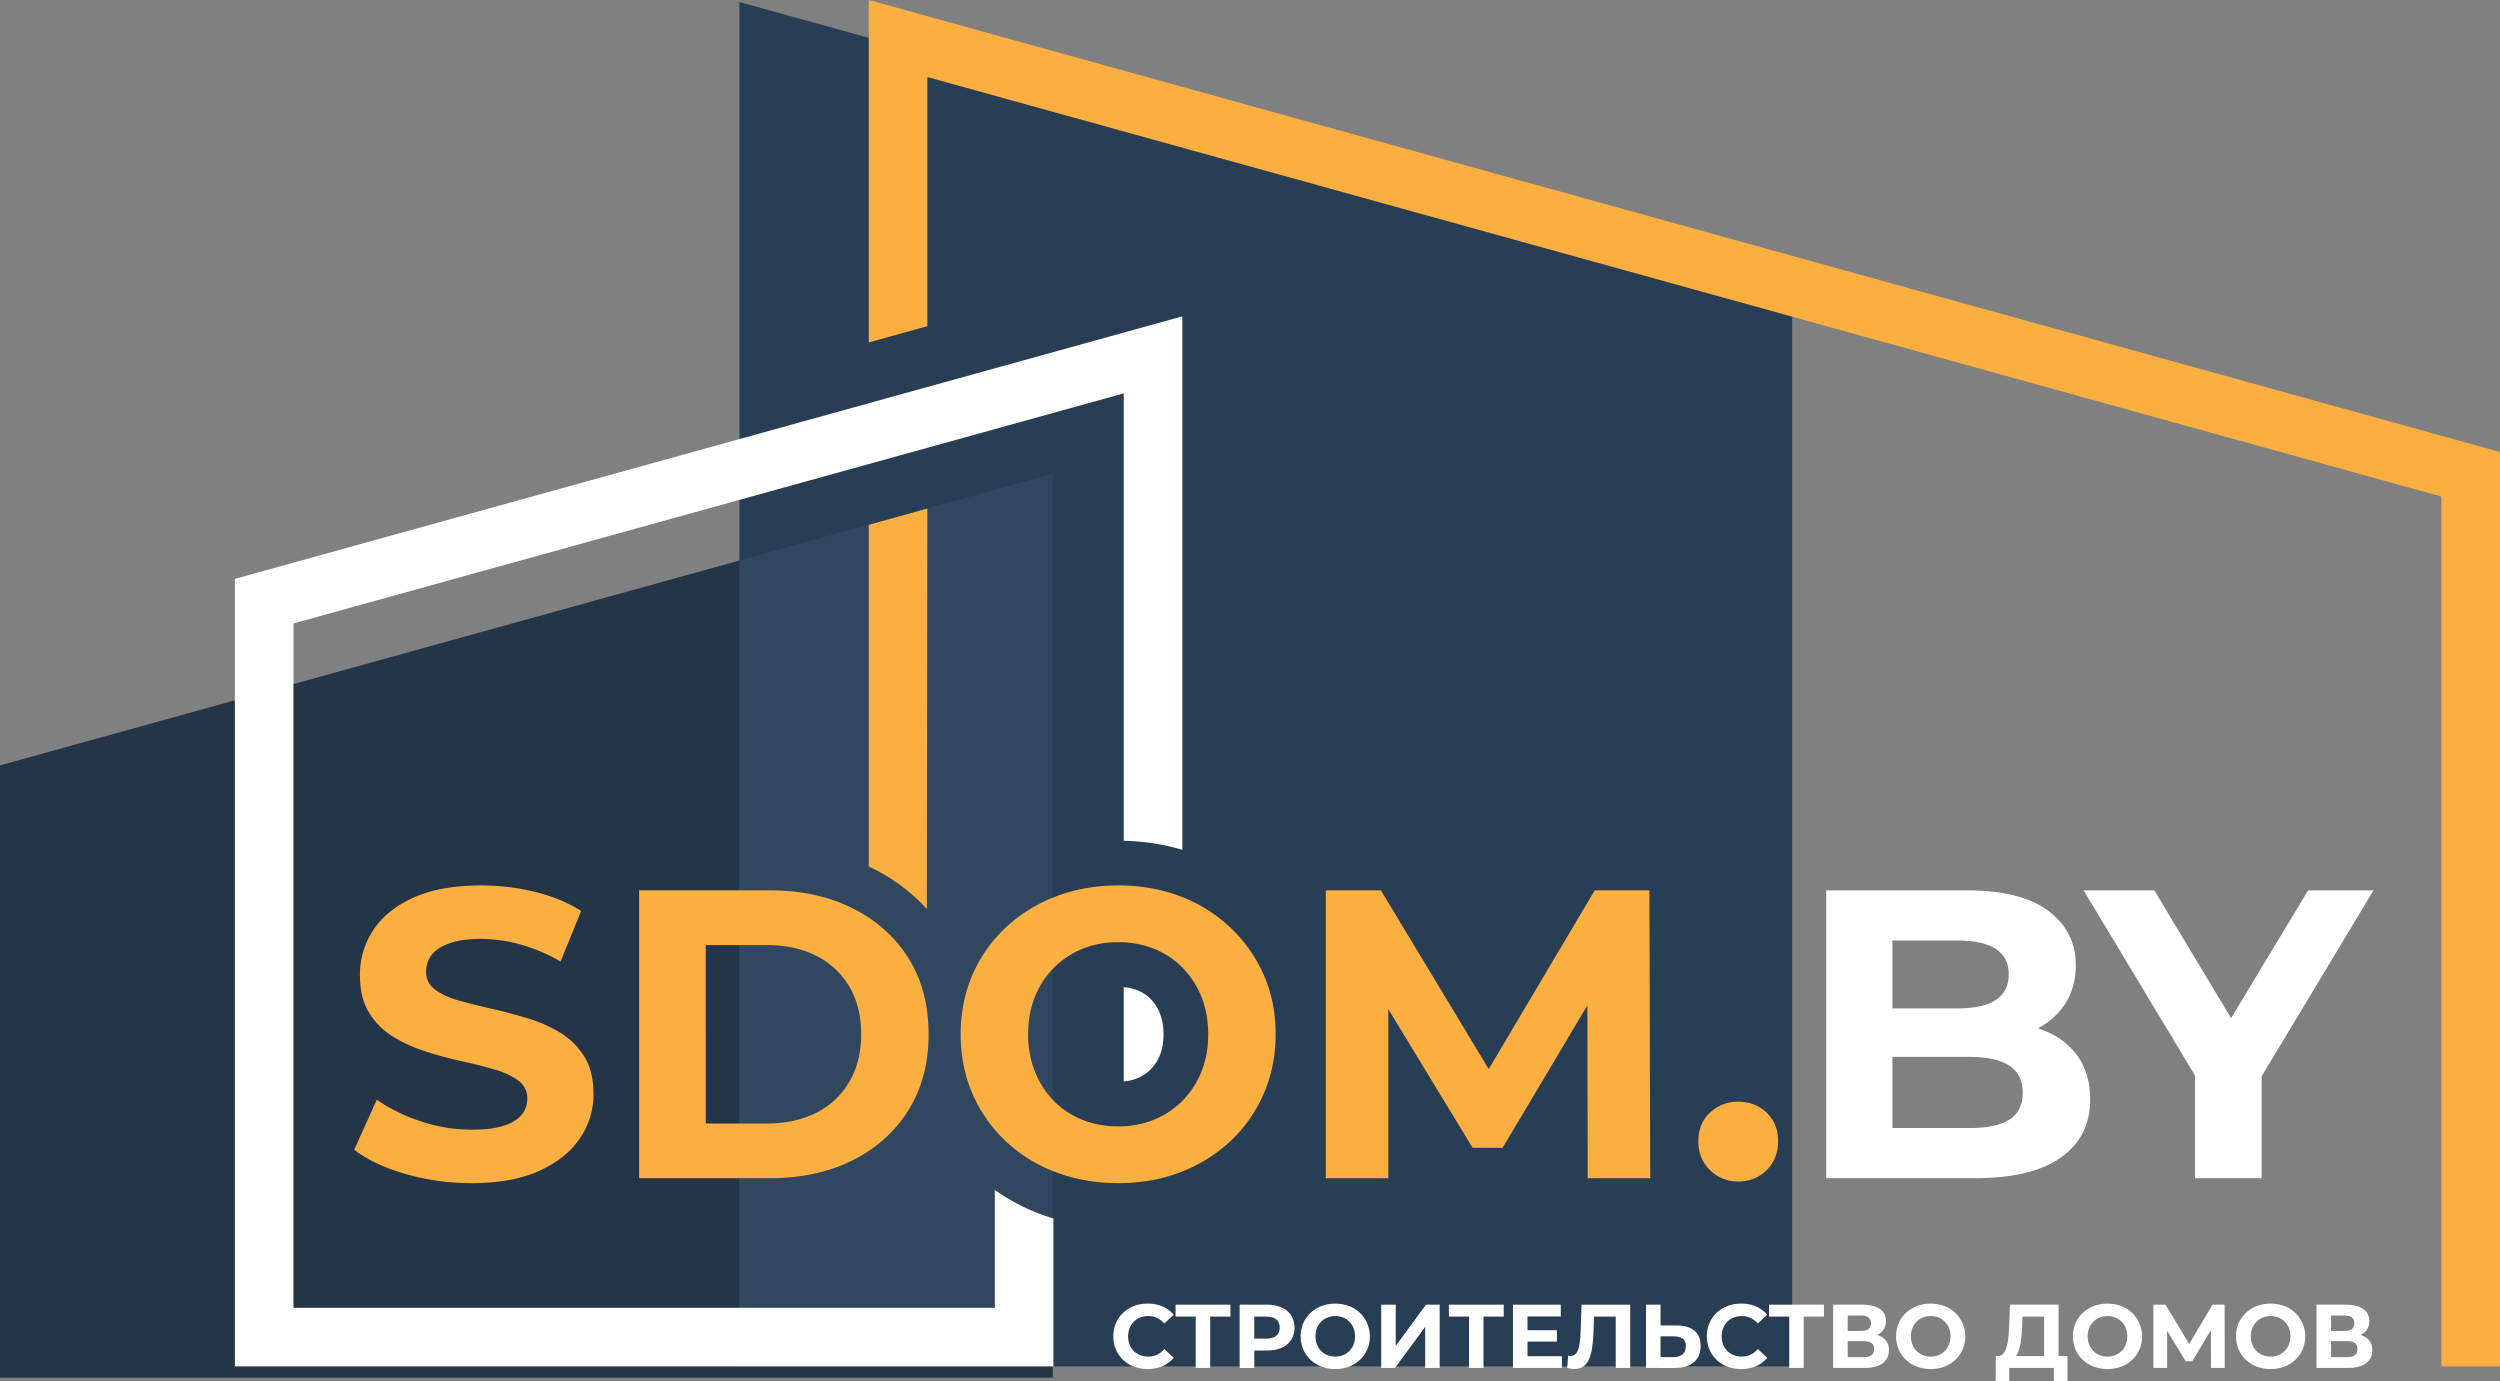
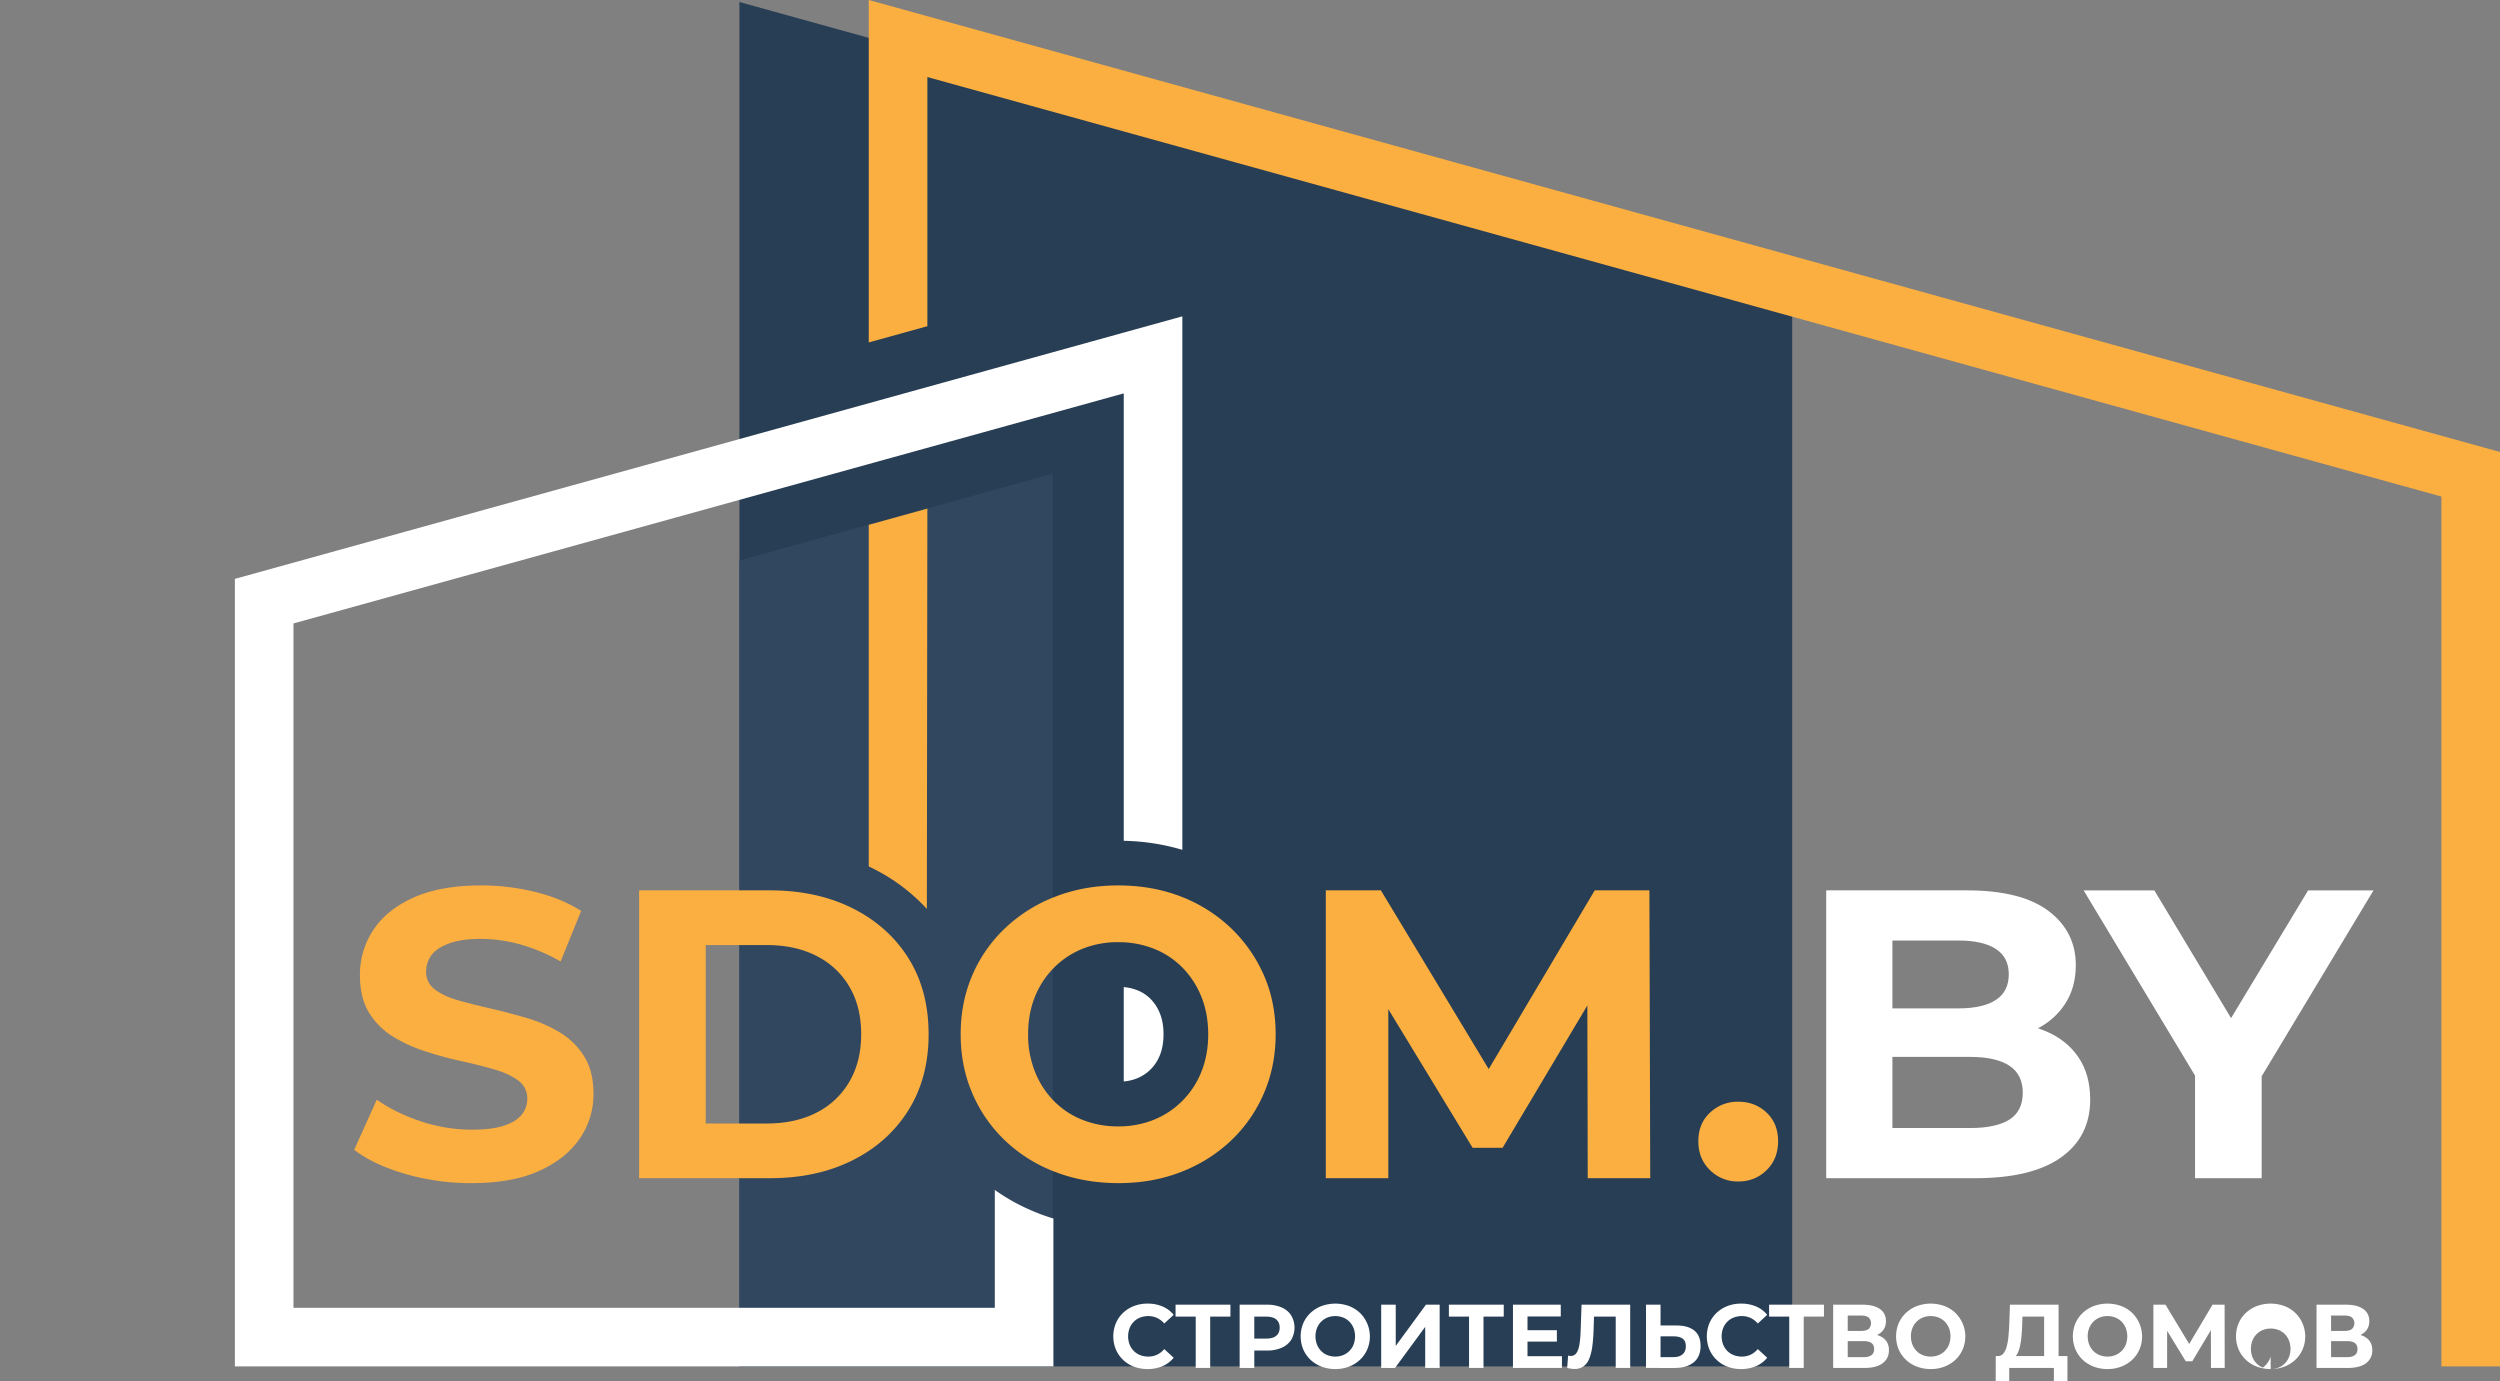
<svg xmlns="http://www.w3.org/2000/svg" width="2796.77" height="1545.016" viewBox="0 0 2796.77 1545.016">
  <rect x="0" y="0" width="2796.77" height="1545.016" fill="#808080" stroke="none" />
  <defs>
    <style>.cls-1{fill:#243547;}.cls-1,.cls-2,.cls-3,.cls-4,.cls-6{fill-rule:evenodd;}.cls-2{fill:#283e55;}.cls-3{fill:#31475f;}.cls-4,.cls-5{fill:#fbaf40;}.cls-6,.cls-7{fill:#fff;}</style>
  </defs>
  <g id="Layer_2" data-name="Layer 2">
    <g id="Layer_1-2" data-name="Layer 1">
-       <polygon class="cls-1" points="0 1541.272 1177.743 1541.272 1177.743 529.878 0 856.254 0 1541.272" />
      <polygon class="cls-2" points="2004.943 1528.63 827.201 1528.63 827.201 2.266 2004.943 328.605 2004.943 1528.63" />
      <polygon class="cls-3" points="1177.743 1528.63 1177.743 529.878 827.201 627.022 827.201 1528.63 1177.743 1528.63" />
      <polygon class="cls-4" points="971.903 383.073 1037.455 364.904 1037.455 86.189 2731.213 555.513 2731.213 1528.63 2796.77 1528.63 2796.77 573.682 2796.77 505.651 971.903 0 971.903 383.073" />
      <path class="cls-5" d="M527.324,1323.577a262.685,262.685,0,0,1-74.06-10.351q-35.427-10.349-57.04-26.91l25.3-56.119q20.7,14.726,48.99,24.149a179.974,179.974,0,0,0,57.27,9.431q22.08,0,35.65-4.37,13.563-4.367,20.01-12.19a27.421,27.421,0,0,0,6.44-17.939,24.283,24.283,0,0,0-10.12-20.471q-10.123-7.589-26.68-12.42-16.56-4.83-36.57-9.2-20.01-4.365-40.02-10.81a168.996,168.996,0,0,1-36.57-16.561,81.326,81.326,0,0,1-26.91-26.68q-10.35-16.56-10.35-42.32a89.823,89.823,0,0,1,14.95-50.369q14.943-22.771,45.08-36.341,30.122-13.562,75.67-13.569a253.294,253.294,0,0,1,59.8,7.13q29.433,7.137,51.98,21.39l-23,56.58a196.051,196.051,0,0,0-45.08-19.09,165.865,165.865,0,0,0-44.16-6.21q-21.627,0-35.42,5.06-13.8,5.068-19.78,13.11a30.398,30.398,0,0,0-5.98,18.63,23.82,23.82,0,0,0,10.12,20.01q10.113,7.591,26.68,12.19,16.56,4.604,36.57,9.2,20.01,4.603,40.02,10.58a154.978,154.978,0,0,1,36.57,16.1,81.399,81.399,0,0,1,26.91,26.68q10.35,16.56,10.35,41.86a87.022,87.022,0,0,1-15.18,49.68q-15.18,22.544-45.31,36.341Q573.32,1323.576,527.324,1323.577Z" />
      <path class="cls-5" d="M714.997,1318.056v-322h146.28q52.44,0,92.46,20.01t62.56,55.891q22.533,35.88,22.54,85.1,0,48.765-22.54,84.87-22.543,36.117-62.56,56.12-40.02,20.01-92.46,20.01Zm74.52-61.18h68.08q32.193,0,55.89-12.19a88.375,88.375,0,0,0,36.8-34.73q13.11-22.534,13.11-52.9,0-30.813-13.11-53.13a88.894,88.894,0,0,0-36.8-34.5q-23.697-12.183-55.89-12.189h-68.08Z" />
      <path class="cls-5" d="M1251.352,1323.577q-38.187,0-70.61-12.42a167.023,167.023,0,0,1-56.12-34.96,159.416,159.416,0,0,1-36.8-52.9q-13.11-30.36-13.11-66.24t13.11-66.24a157.944,157.944,0,0,1,37.03-52.899,170.153,170.153,0,0,1,56.12-34.96q32.193-12.42,69.92-12.42,38.176,0,70.15,12.42a168.243,168.243,0,0,1,55.66,34.96,163.308,163.308,0,0,1,37.029,52.67q13.337,30.133,13.34,66.47,0,35.88-13.34,66.471a159.292,159.292,0,0,1-37.029,52.899,170.05,170.05,0,0,1-55.66,34.73Q1289.065,1323.576,1251.352,1323.577Zm-.46-63.48a105.014,105.014,0,0,0,39.79-7.359,95.362,95.362,0,0,0,31.97-21.16,96.592,96.592,0,0,0,21.39-32.66q7.59-18.857,7.59-41.86,0-22.997-7.59-41.859a98.505,98.505,0,0,0-21.16-32.66,92.552,92.552,0,0,0-31.97-21.16,106.883,106.883,0,0,0-40.02-7.36,105.072,105.072,0,0,0-39.79,7.36,95.398,95.398,0,0,0-31.97,21.16,96.66,96.66,0,0,0-21.39,32.66q-7.59,18.867-7.59,41.859a111.649,111.649,0,0,0,7.59,41.63,97.811,97.811,0,0,0,21.16,32.891,92.326,92.326,0,0,0,31.97,21.16A106.711,106.711,0,0,0,1250.892,1260.097Z" />
      <path class="cls-6" d="M1287.297,1196.222a46.727,46.727,0,0,0,10.362-15.975c2.636-6.55,3.973-14.352,3.973-23.19,0-8.834-1.338-16.638-3.974-23.19a48.545,48.545,0,0,0-10.424-16.269,42.649,42.649,0,0,0-14.874-9.79,53.306,53.306,0,0,0-15.219-3.516v105.53a51.064,51.064,0,0,0,14.78-3.43A45.429,45.429,0,0,0,1287.297,1196.222Z" />
      <path class="cls-6" d="M1178.413,1363.165q-2.356-.712-4.687-1.476c-.468-.152-.933-.309-1.4-.464q-1.736-.578-3.458-1.182c-.461-.162-.923-.322-1.382-.487-1.549-.554-3.092-1.12-4.625-1.707-2.057-.788-4.091-1.61-6.112-2.449-.568-.235-1.13-.478-1.695-.718q-2.3-.976-4.568-1.996c-.525-.236-1.051-.471-1.573-.711q-6.129-2.813-12.016-5.948c-.144-.077-.287-.156-.431-.233q-2.815-1.508-5.572-3.092-.285-.164-.57-.327-9.026-5.212-17.421-11.202l0,0v131.902h-784.59V697.444l928.829-257.369V940.611a246.664,246.664,0,0,1,65.552,10.097V353.886L262.756,647.587V1528.63h915.698V1363.178l-.001,0Z" />
      <path class="cls-5" d="M1483.19,1318.056v-322h61.64l137.08,227.24h-32.66l134.78-227.24h61.18l.92,322h-69.92l-.46-214.819h12.88l-107.64,180.779h-33.58l-109.94-180.779h15.641v214.819Z" />
      <path class="cls-5" d="M1944.562,1321.737a43.733,43.733,0,0,1-31.51-12.65q-13.11-12.646-13.11-32.43,0-19.774,13.11-31.971a44.661,44.661,0,0,1,31.51-12.189q18.857,0,31.74,12.189,12.873,12.195,12.88,31.971,0,19.783-12.88,32.43Q1963.419,1321.745,1944.562,1321.737Z" />
      <path class="cls-7" d="M2043,1318.056v-322h157.319q60.721,0,91.31,23,30.587,23.007,30.591,60.721,0,25.302-12.42,43.93-12.42,18.63-34.04,28.75-21.627,10.123-49.681,10.12l8.74-18.86q30.36,0,53.82,9.89,23.459,9.898,36.569,29.21,13.11,19.321,13.11,47.381,0,41.399-32.66,64.63-32.667,23.234-96.14,23.23Zm74.06-56.12H2204q28.979,0,43.93-9.43,14.943-9.423,14.95-30.13,0-20.237-14.95-30.13-14.953-9.886-43.93-9.891h-92.46v-54.279h79.579q27.138,0,41.631-9.431,14.489-9.422,14.489-28.75,0-18.855-14.489-28.29-14.49-9.422-41.631-9.43h-74.06Z" />
      <path class="cls-7" d="M2455.622,1318.056V1186.497l17.02,45.08-141.681-235.52h79.12l108.561,180.78h-45.54l109.019-180.78h73.141l-141.681,235.52,16.561-45.08v131.56Z" />
      <path class="cls-4" d="M976.098,971.346a207.237,207.237,0,0,1,60.787,45.457l.57-447.853-65.552,18.168V969.332C973.306,969.996,974.713,970.653,976.098,971.346Z" />
      <path class="cls-7" d="M1283.769,1531.568a42.38,42.38,0,0,1-15.217-2.68,35.333,35.333,0,0,1-20.221-19.261,38.721,38.721,0,0,1,0-29.322,35.034,35.034,0,0,1,8.088-11.628,36.435,36.435,0,0,1,12.184-7.634,42.274,42.274,0,0,1,15.268-2.679,41.823,41.823,0,0,1,16.633,3.185,32.409,32.409,0,0,1,12.486,9.352l-10.514,9.707a24.648,24.648,0,0,0-8.09-6.218,22.722,22.722,0,0,0-9.707-2.073,24.843,24.843,0,0,0-9.1,1.618,20.632,20.632,0,0,0-7.178,4.651,21.253,21.253,0,0,0-4.703,7.179,26.212,26.212,0,0,0,0,18.402,21.232,21.232,0,0,0,4.703,7.179,20.603,20.603,0,0,0,7.178,4.651,24.823,24.823,0,0,0,9.1,1.618,22.7,22.7,0,0,0,9.707-2.073,24.088,24.088,0,0,0,8.09-6.319l10.514,9.707a32.853,32.853,0,0,1-12.486,9.403A41.533,41.533,0,0,1,1283.769,1531.568Z" />
      <path class="cls-7" d="M1337.664,1530.355v-61.171l3.74,3.741h-26.289V1459.578h61.375v13.346h-26.289l3.641-3.741v61.171Z" />
      <path class="cls-7" d="M1386.802,1530.355V1459.578h30.635a39.813,39.813,0,0,1,16.381,3.083,24.014,24.014,0,0,1,10.617,8.847,26.962,26.962,0,0,1,0,27.401,24,24,0,0,1-10.617,8.847,39.78,39.78,0,0,1-16.381,3.084h-21.535l7.279-7.381v26.895Zm16.379-25.075-7.279-7.786h20.625q7.585,0,11.326-3.235,3.738-3.235,3.74-8.999,0-5.862-3.74-9.1-3.744-3.235-11.326-3.236h-20.625l7.279-7.785Z" />
      <path class="cls-7" d="M1493.877,1531.568a43.037,43.037,0,0,1-15.52-2.73,36.705,36.705,0,0,1-12.336-7.685,35.014,35.014,0,0,1-8.088-11.627,38.209,38.209,0,0,1,0-29.12,34.693,34.693,0,0,1,8.139-11.628,37.406,37.406,0,0,1,12.336-7.684,44.764,44.764,0,0,1,30.787,0,36.971,36.971,0,0,1,12.234,7.684,36.945,36.945,0,0,1,8.141,40.798,35.034,35.034,0,0,1-8.141,11.628,37.365,37.365,0,0,1-12.234,7.634A41.953,41.953,0,0,1,1493.877,1531.568Zm-.1-13.953a23.087,23.087,0,0,0,8.746-1.618,20.974,20.974,0,0,0,7.027-4.651,21.256,21.256,0,0,0,4.701-7.179,26.212,26.212,0,0,0,0-18.402,21.663,21.663,0,0,0-4.652-7.179,20.335,20.335,0,0,0-7.025-4.651,23.494,23.494,0,0,0-8.797-1.618,23.092,23.092,0,0,0-8.746,1.618,20.964,20.964,0,0,0-7.027,4.651,21.22,21.22,0,0,0-4.701,7.179,26.043,26.043,0,0,0,0,18.351,21.492,21.492,0,0,0,4.65,7.229,20.296,20.296,0,0,0,7.027,4.651A23.46,23.46,0,0,0,1493.777,1517.615Z" />
      <path class="cls-7" d="M1545.14,1530.355V1459.578h16.277v46.106l33.772-46.106h15.369v70.777h-16.178V1484.35l-33.772,46.005Z" />
      <path class="cls-7" d="M1643.42,1530.355v-61.171l3.74,3.741h-26.289V1459.578h61.375v13.346h-26.289l3.641-3.741v61.171Z" />
      <path class="cls-7" d="M1692.558,1530.355V1459.578h53.486v13.144h-37.209V1517.21h38.523v13.145Zm15.064-29.524v-12.74h34.074v12.74Z" />
      <path class="cls-7" d="M1761.31,1531.467a24.958,24.958,0,0,1-3.791-.303q-1.972-.304-4.297-.809l1.012-13.852a10.593,10.593,0,0,0,2.932.404,7.415,7.415,0,0,0,6.471-3.387q2.326-3.386,3.338-9.757a128.165,128.165,0,0,0,1.312-15.47l1.012-28.715h54.398v70.777h-16.178v-61.171l3.74,3.741h-31.242l3.336-3.943-.607,18.706a174.513,174.513,0,0,1-1.414,18.503,56.884,56.884,0,0,1-3.439,13.751,19.356,19.356,0,0,1-6.369,8.595A16.962,16.962,0,0,1,1761.31,1531.467Z" />
      <path class="cls-7" d="M1841.39,1530.355V1459.578h16.277v23.255h17.998q12.841,0,19.818,5.713,6.976,5.714,6.976,17.138,0,12.133-7.736,18.402-7.734,6.271-21.385,6.269Zm16.277-12.133h14.762q6.27,0,9.91-3.134,3.639-3.133,3.639-9.1,0-5.862-3.588-8.442-3.592-2.579-9.961-2.579h-14.762Z" />
      <path class="cls-7" d="M1947.757,1531.568a42.365,42.365,0,0,1-15.217-2.68,35.344,35.344,0,0,1-20.223-19.261,38.745,38.745,0,0,1,0-29.322,35.064,35.064,0,0,1,8.09-11.628,36.416,36.416,0,0,1,12.184-7.634,42.258,42.258,0,0,1,15.268-2.679,41.823,41.823,0,0,1,16.633,3.185,32.424,32.424,0,0,1,12.486,9.352l-10.516,9.707a24.622,24.622,0,0,0-8.088-6.218,22.722,22.722,0,0,0-9.707-2.073,24.828,24.828,0,0,0-9.1,1.618,20.639,20.639,0,0,0-7.18,4.651,21.247,21.247,0,0,0-4.701,7.179,26.211,26.211,0,0,0,0,18.402,21.226,21.226,0,0,0,4.701,7.179,20.61,20.61,0,0,0,7.18,4.651,24.808,24.808,0,0,0,9.1,1.618,22.7,22.7,0,0,0,9.707-2.073,24.063,24.063,0,0,0,8.088-6.319l10.516,9.707a32.868,32.868,0,0,1-12.486,9.403A41.533,41.533,0,0,1,1947.757,1531.568Z" />
      <path class="cls-7" d="M2001.65,1530.355v-61.171l3.742,3.741h-26.289V1459.578h61.373v13.346h-26.289l3.641-3.741v61.171Z" />
      <path class="cls-7" d="M2050.789,1530.355V1459.578h32.963q12.334,0,19.211,4.752,6.873,4.754,6.875,13.549,0,8.697-6.471,13.498-6.472,4.804-17.189,4.803l1.922-4.247q11.93,0,18.502,4.752t6.572,13.751q0,9.303-7.027,14.61t-20.475,5.308ZM2067.068,1488.9h15.268q5.358,0,8.088-2.174a8.914,8.914,0,0,0,0-12.841q-2.73-2.172-8.088-2.174H2067.068Zm0,29.322h17.998q5.66,0,8.594-2.224,2.93-2.223,2.932-6.875,0-4.448-2.932-6.623-2.936-2.173-8.594-2.174h-17.998Z" />
      <path class="cls-7" d="M2159.986,1531.568a43.037,43.037,0,0,1-15.52-2.73,36.704,36.704,0,0,1-12.336-7.685,35.014,35.014,0,0,1-8.088-11.627,38.209,38.209,0,0,1,0-29.12,34.694,34.694,0,0,1,8.139-11.628,37.405,37.405,0,0,1,12.336-7.684,44.764,44.764,0,0,1,30.787,0,36.972,36.972,0,0,1,12.234,7.684,36.946,36.946,0,0,1,8.141,40.798,35.034,35.034,0,0,1-8.141,11.628,37.366,37.366,0,0,1-12.234,7.634A41.954,41.954,0,0,1,2159.986,1531.568Zm-.1-13.953a23.087,23.087,0,0,0,8.746-1.618,20.974,20.974,0,0,0,7.027-4.651,21.257,21.257,0,0,0,4.701-7.179,26.211,26.211,0,0,0,0-18.402,21.663,21.663,0,0,0-4.652-7.179,20.335,20.335,0,0,0-7.025-4.651,23.494,23.494,0,0,0-8.797-1.618,23.093,23.093,0,0,0-8.746,1.618,20.965,20.965,0,0,0-7.027,4.651,21.217,21.217,0,0,0-4.701,7.179,26.043,26.043,0,0,0,0,18.351,21.49,21.49,0,0,0,4.65,7.229,20.297,20.297,0,0,0,7.027,4.651A23.46,23.46,0,0,0,2159.886,1517.615Z" />
      <path class="cls-7" d="M2232.582,1545.016l.102-28.008h80.18v28.008h-15.166v-14.661H2247.75v14.661Zm19.818-25.783-17.492-2.225a7.452,7.452,0,0,0,6.016-2.528,18.946,18.946,0,0,0,3.791-7.431,62.702,62.702,0,0,0,2.074-11.274q.656-6.47.961-14.054l.809-22.143h54.397v63.497h-16.178v-50.151h-24.266l-.305,10.313q-.302,6.574-.859,12.437a81.512,81.512,0,0,1-1.668,10.667,33.702,33.702,0,0,1-2.881,8.139A11.032,11.032,0,0,1,2252.4,1519.233Z" />
      <path class="cls-7" d="M2357.756,1531.568a43.037,43.037,0,0,1-15.52-2.73,36.705,36.705,0,0,1-12.336-7.685,35.014,35.014,0,0,1-8.088-11.627,38.209,38.209,0,0,1,0-29.12,34.693,34.693,0,0,1,8.139-11.628,37.406,37.406,0,0,1,12.336-7.684,44.764,44.764,0,0,1,30.787,0,36.971,36.971,0,0,1,12.234,7.684,36.945,36.945,0,0,1,8.141,40.798,35.034,35.034,0,0,1-8.141,11.628,37.365,37.365,0,0,1-12.234,7.634A41.953,41.953,0,0,1,2357.756,1531.568Zm-.1-13.953a23.087,23.087,0,0,0,8.746-1.618,20.972,20.972,0,0,0,7.027-4.651,21.256,21.256,0,0,0,4.701-7.179,26.212,26.212,0,0,0,0-18.402,21.663,21.663,0,0,0-4.652-7.179,20.335,20.335,0,0,0-7.025-4.651,23.494,23.494,0,0,0-8.797-1.618,23.092,23.092,0,0,0-8.746,1.618,20.964,20.964,0,0,0-7.027,4.651,21.22,21.22,0,0,0-4.701,7.179,26.043,26.043,0,0,0,0,18.351,21.493,21.493,0,0,0,4.65,7.229,20.296,20.296,0,0,0,7.027,4.651A23.46,23.46,0,0,0,2357.656,1517.615Z" />
      <path class="cls-7" d="M2409.019,1530.355V1459.578h13.549l30.131,49.948h-7.18l29.625-49.948h13.549l.102,70.777h-15.369l-.102-47.218h2.934l-23.762,39.736h-7.279l-24.268-39.736h3.438v47.218Z" />
-       <path class="cls-7" d="M2540.259,1531.568a43.037,43.037,0,0,1-15.52-2.73,36.686,36.686,0,0,1-12.336-7.685,35.047,35.047,0,0,1-8.09-11.627,38.233,38.233,0,0,1,0-29.12,34.725,34.725,0,0,1,8.141-11.628,37.396,37.396,0,0,1,12.334-7.684,44.77,44.77,0,0,1,30.789,0,36.991,36.991,0,0,1,12.234,7.684,36.938,36.938,0,0,1,8.139,40.798,35.002,35.002,0,0,1-8.139,11.628,37.386,37.386,0,0,1-12.234,7.634A41.96,41.96,0,0,1,2540.259,1531.568Zm-.102-13.953a23.088,23.088,0,0,0,8.746-1.618,20.953,20.953,0,0,0,7.027-4.651,21.226,21.226,0,0,0,4.701-7.179,26.183,26.183,0,0,0,0-18.402,21.627,21.627,0,0,0-4.65-7.179,20.343,20.343,0,0,0-7.027-4.651,23.494,23.494,0,0,0-8.797-1.618,23.1,23.1,0,0,0-8.746,1.618,20.983,20.983,0,0,0-7.027,4.651,21.277,21.277,0,0,0-4.701,7.179,26.071,26.071,0,0,0,0,18.351,21.521,21.521,0,0,0,4.65,7.229,20.315,20.315,0,0,0,7.027,4.651A23.467,23.467,0,0,0,2540.158,1517.615Z" />
+       <path class="cls-7" d="M2540.259,1531.568a43.037,43.037,0,0,1-15.52-2.73,36.686,36.686,0,0,1-12.336-7.685,35.047,35.047,0,0,1-8.09-11.627,38.233,38.233,0,0,1,0-29.12,34.725,34.725,0,0,1,8.141-11.628,37.396,37.396,0,0,1,12.334-7.684,44.77,44.77,0,0,1,30.789,0,36.991,36.991,0,0,1,12.234,7.684,36.938,36.938,0,0,1,8.139,40.798,35.002,35.002,0,0,1-8.139,11.628,37.386,37.386,0,0,1-12.234,7.634A41.96,41.96,0,0,1,2540.259,1531.568Za23.088,23.088,0,0,0,8.746-1.618,20.953,20.953,0,0,0,7.027-4.651,21.226,21.226,0,0,0,4.701-7.179,26.183,26.183,0,0,0,0-18.402,21.627,21.627,0,0,0-4.65-7.179,20.343,20.343,0,0,0-7.027-4.651,23.494,23.494,0,0,0-8.797-1.618,23.1,23.1,0,0,0-8.746,1.618,20.983,20.983,0,0,0-7.027,4.651,21.277,21.277,0,0,0-4.701,7.179,26.071,26.071,0,0,0,0,18.351,21.521,21.521,0,0,0,4.65,7.229,20.315,20.315,0,0,0,7.027,4.651A23.467,23.467,0,0,0,2540.158,1517.615Z" />
      <path class="cls-7" d="M2591.521,1530.355V1459.578h32.963q12.334,0,19.211,4.752,6.873,4.754,6.875,13.549,0,8.697-6.471,13.498-6.472,4.804-17.189,4.803l1.922-4.247q11.93,0,18.502,4.752t6.572,13.751q0,9.303-7.027,14.61t-20.475,5.308ZM2607.8,1488.9h15.268q5.358,0,8.088-2.174a8.914,8.914,0,0,0,0-12.841q-2.731-2.172-8.088-2.174H2607.8Zm0,29.322h17.998q5.66,0,8.594-2.224,2.93-2.223,2.932-6.875,0-4.448-2.932-6.623-2.936-2.173-8.594-2.174H2607.8Z" />
    </g>
  </g>
</svg>